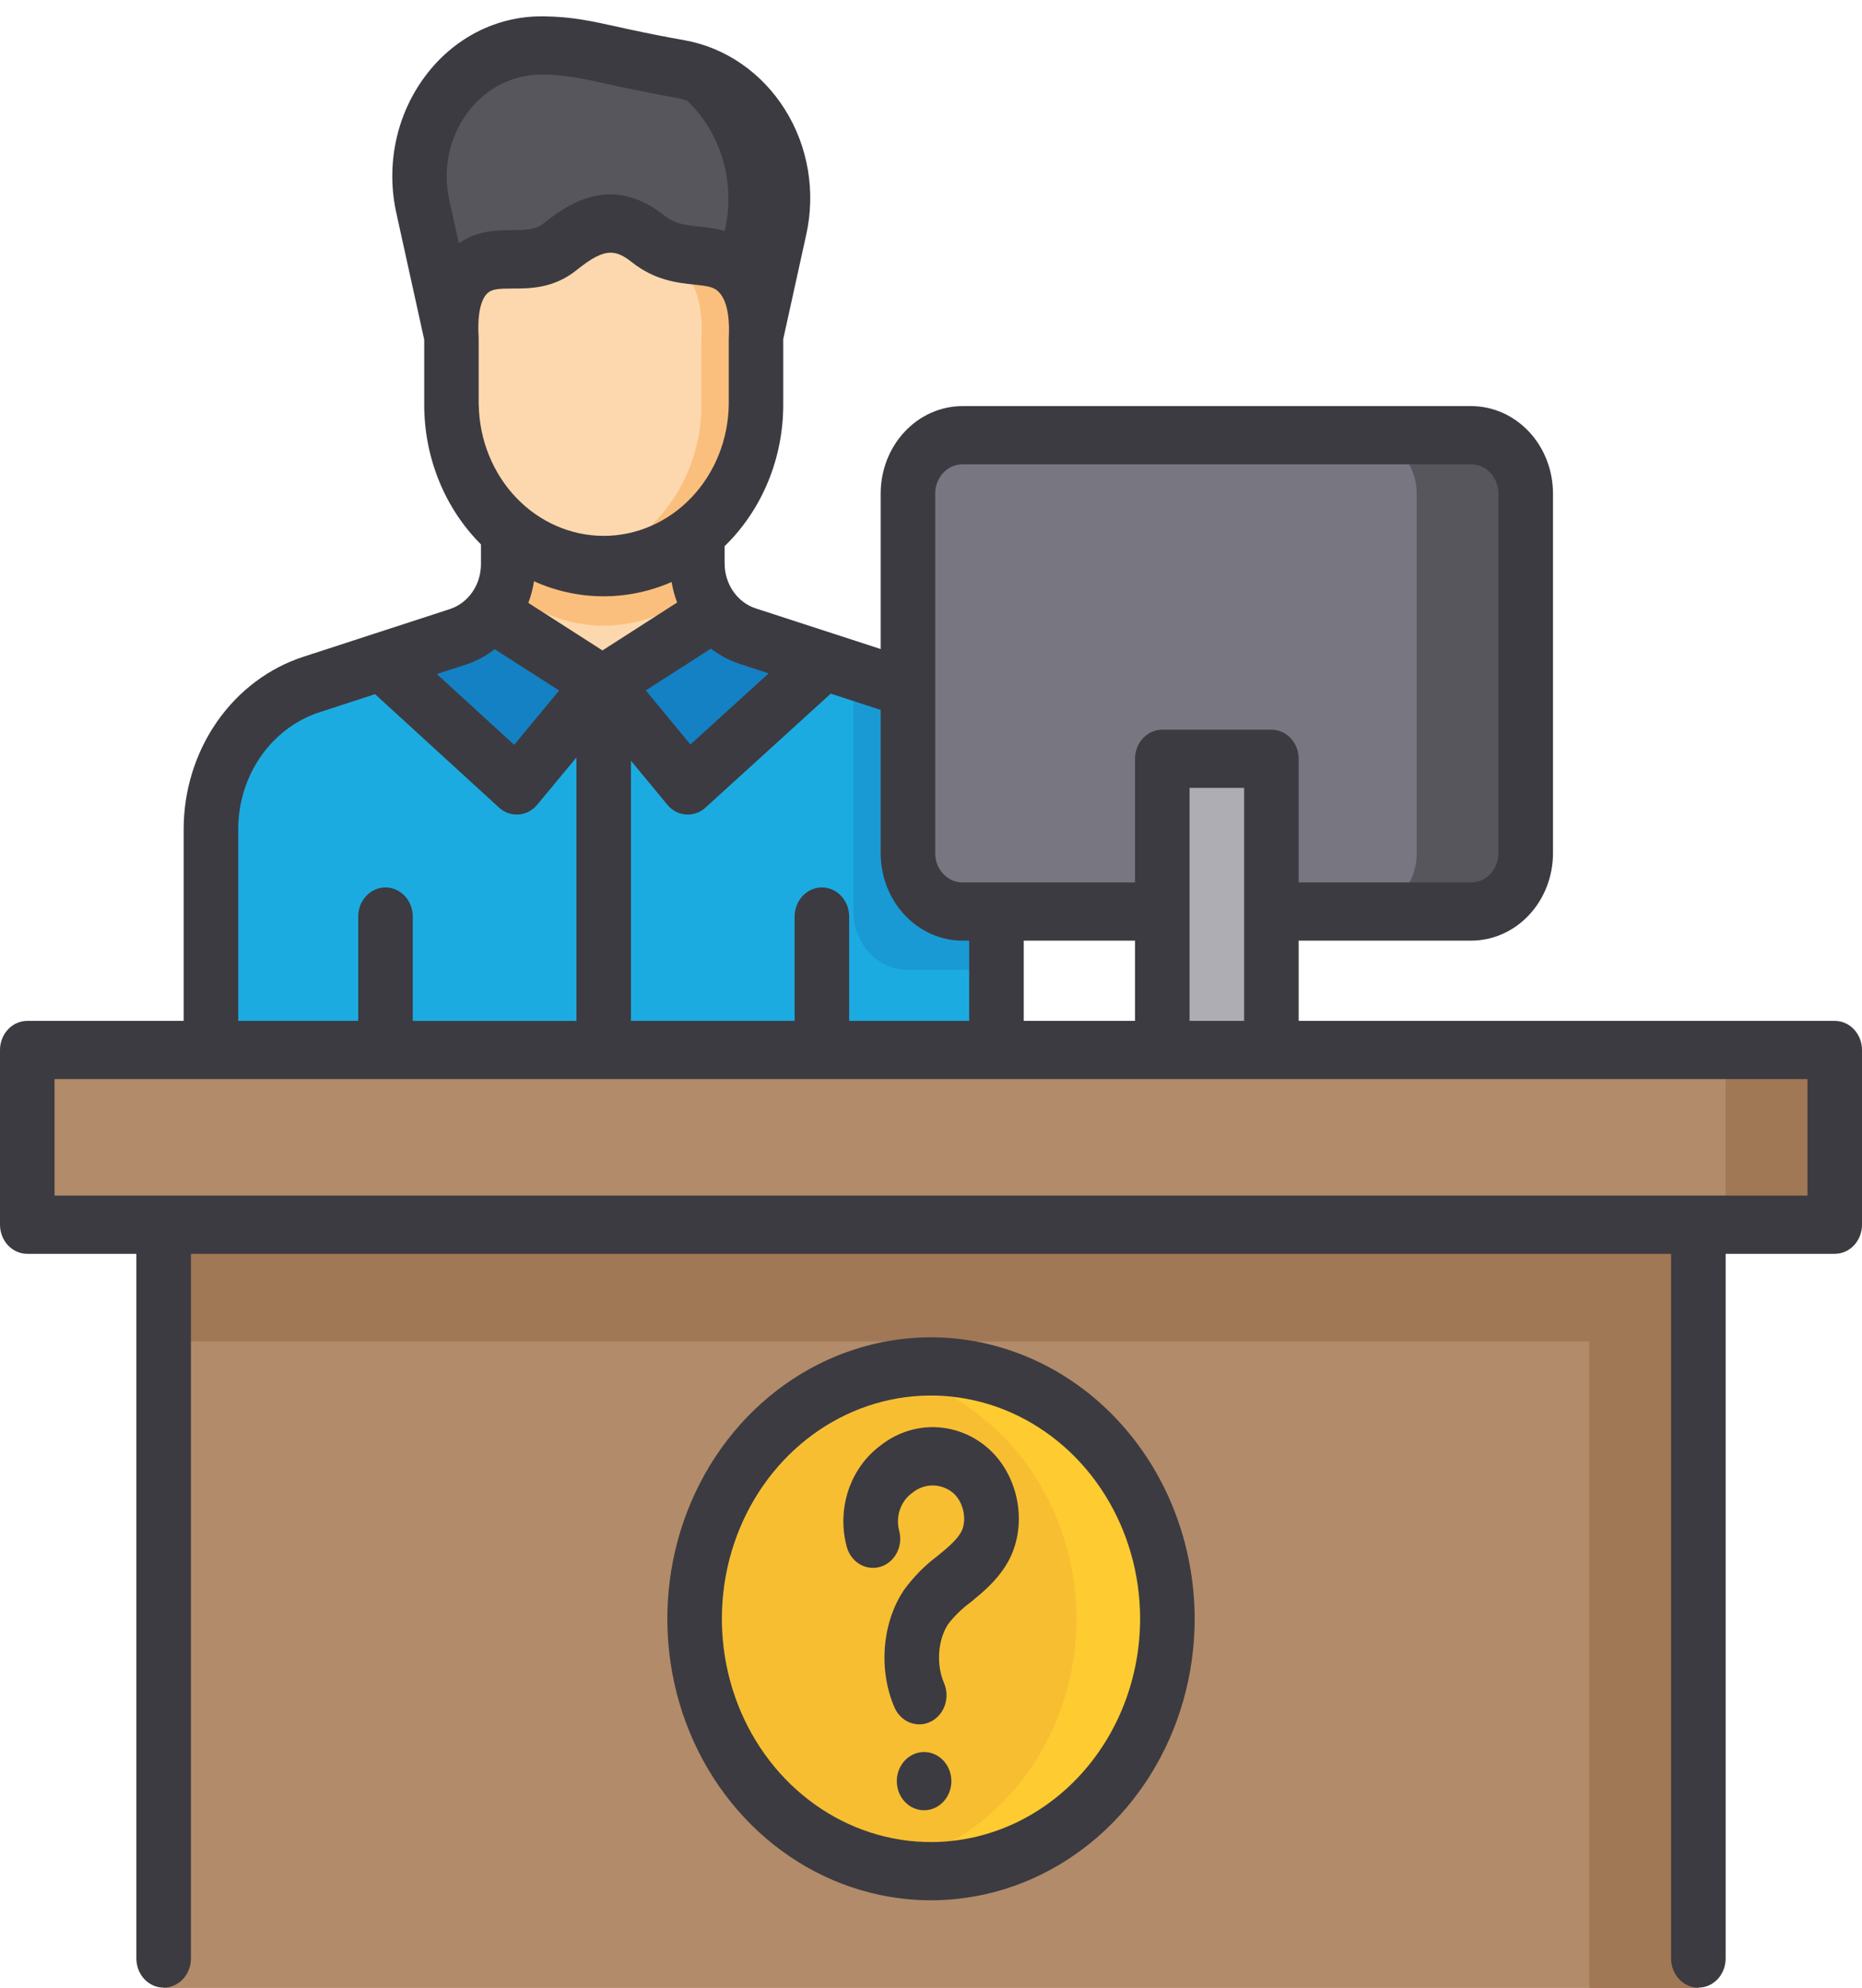
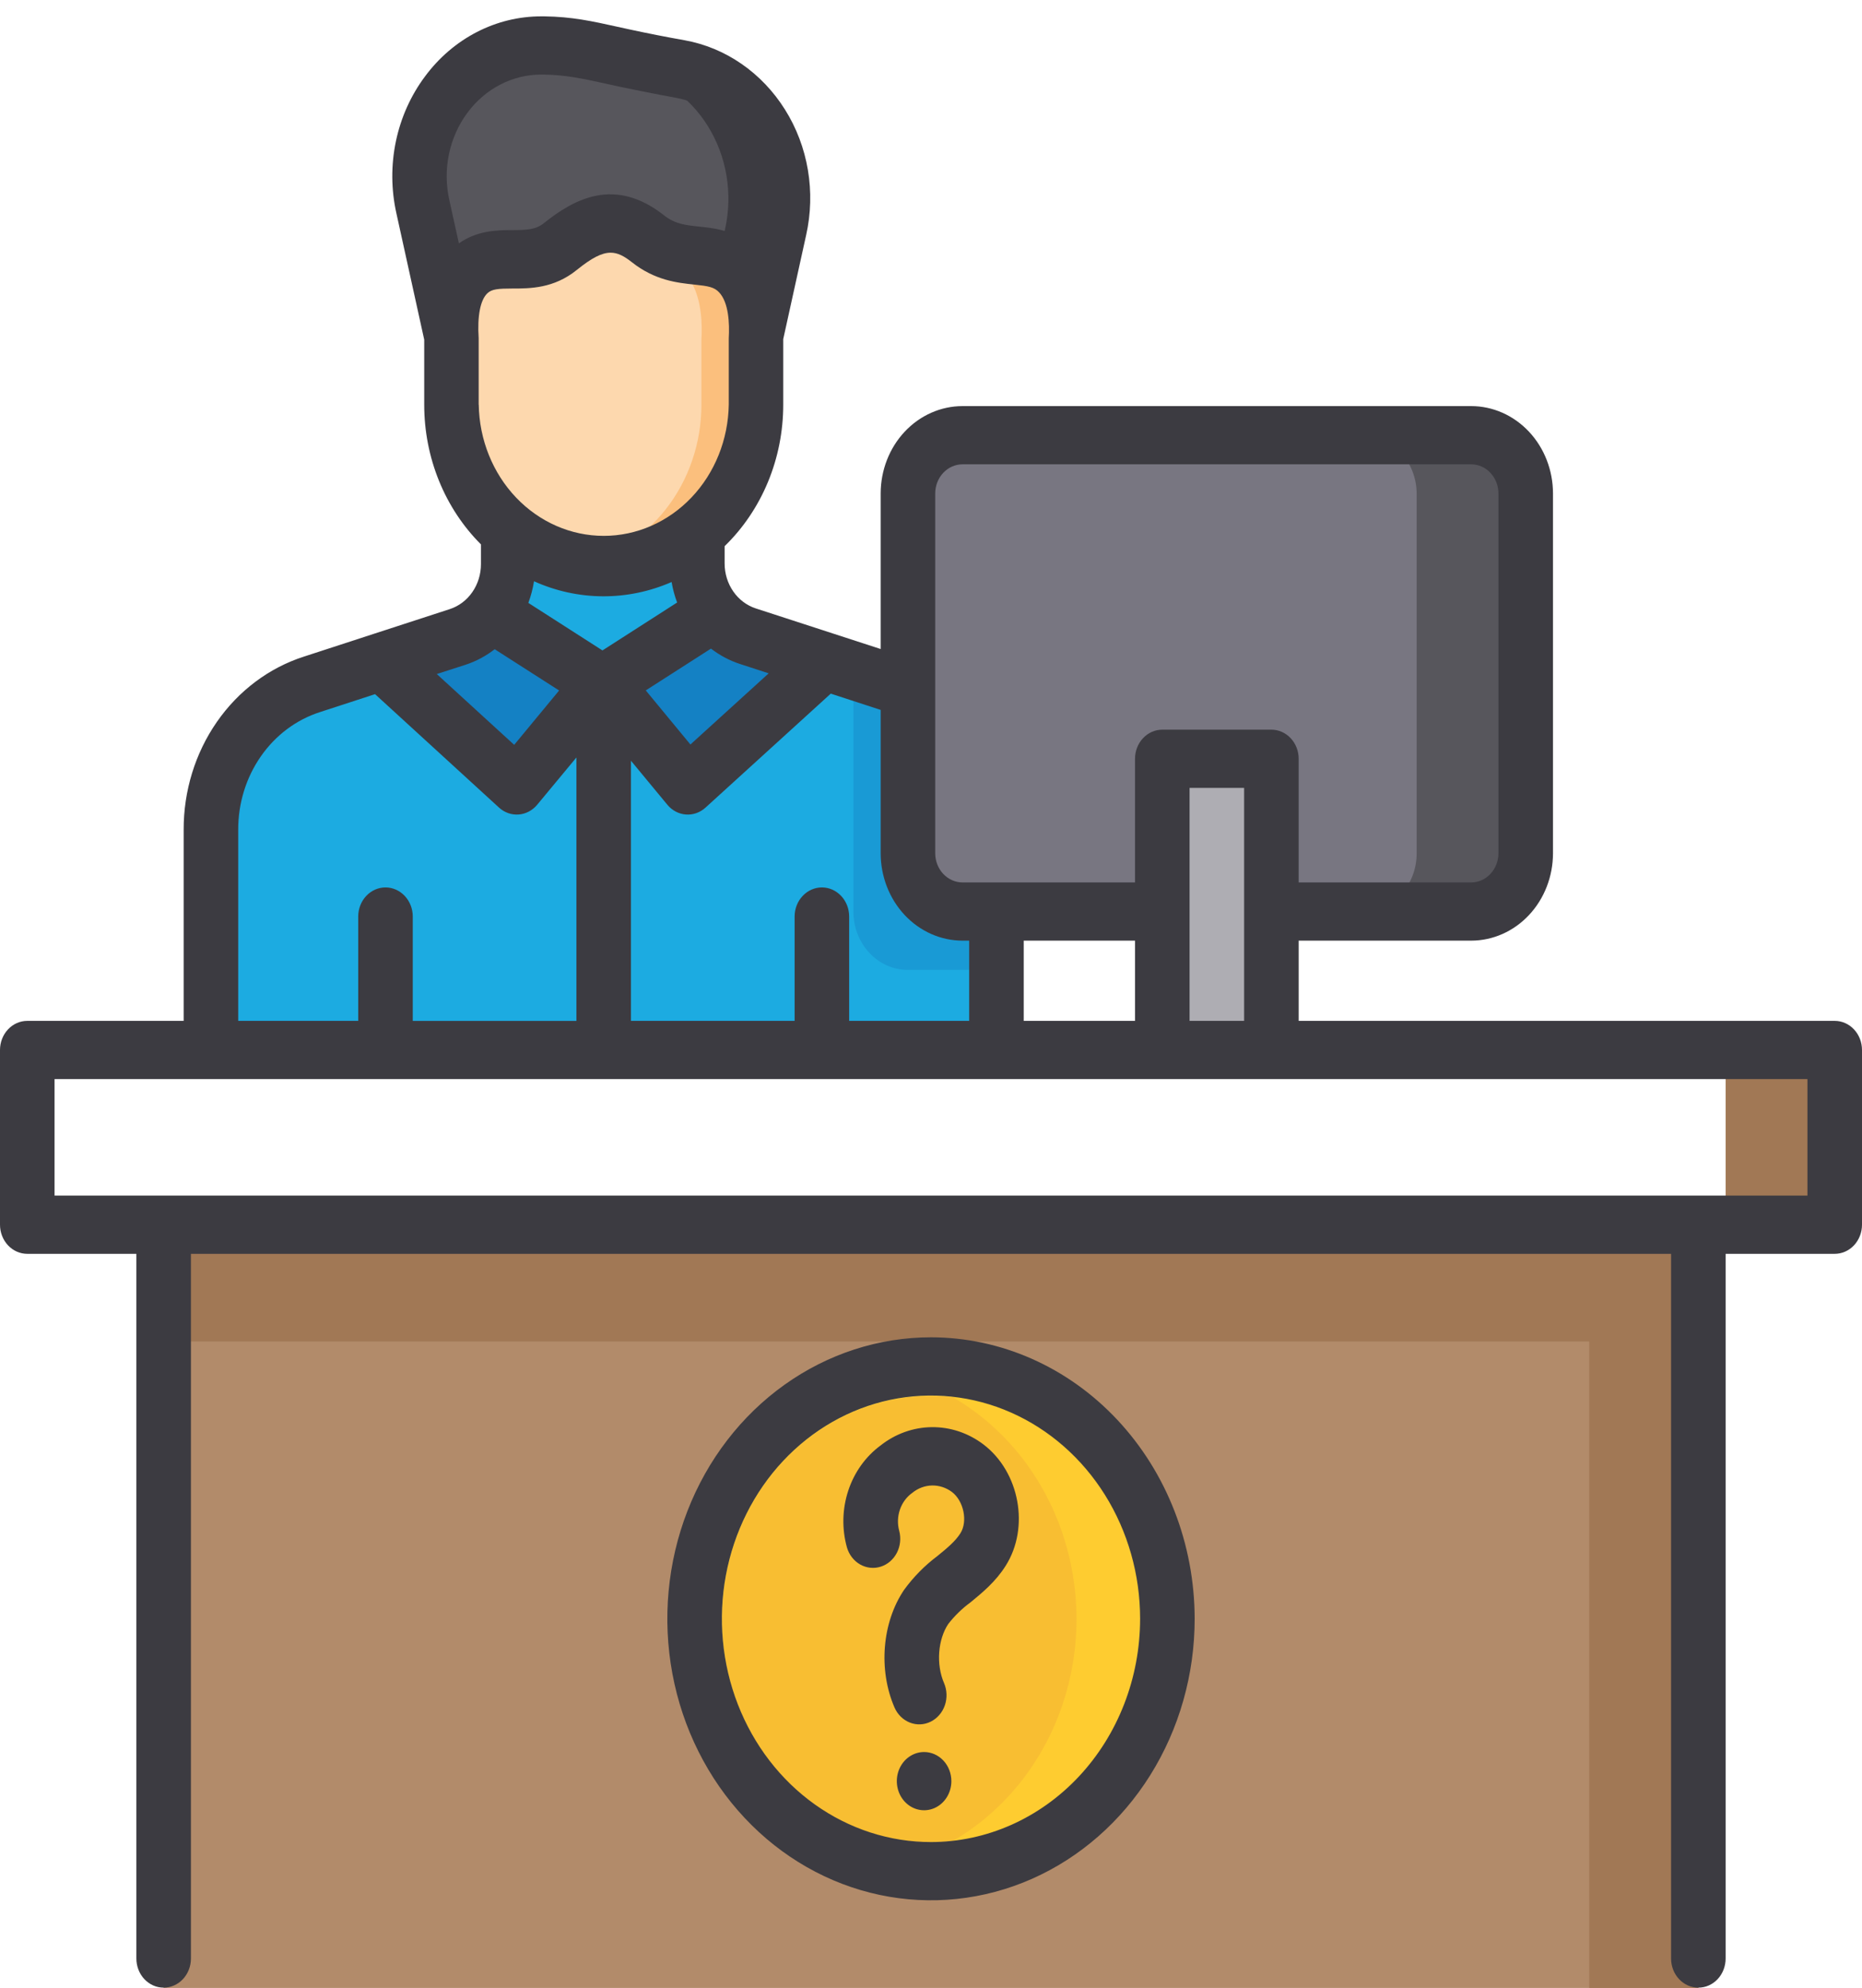
<svg xmlns="http://www.w3.org/2000/svg" width="134" height="143" viewBox="0 0 134 143" fill="none">
  <g clip-path="url(#clip0_68_284)">
    <path d="M66.503 130.239C67.587 130.239 68.466 129.301 68.466 128.144C68.466 126.987 67.587 126.049 66.503 126.049C65.419 126.049 64.54 126.987 64.54 128.144C64.54 129.301 65.419 130.239 66.503 130.239Z" fill="black" />
    <path d="M54.438 24.095H32.453L30.425 14.878C29.116 8.968 33.304 3.254 39.007 3.284H39.14C41.234 3.312 42.639 3.692 44.922 4.184C46.086 4.435 47.431 4.706 48.952 4.977C50.146 5.189 51.287 5.66 52.304 6.362C53.321 7.063 54.192 7.98 54.863 9.055C55.534 10.131 55.992 11.342 56.206 12.613C56.421 13.885 56.389 15.19 56.113 16.448C55.551 18.997 54.992 21.546 54.438 24.095Z" fill="#57565C" />
    <path d="M48.954 4.983C47.434 4.703 46.075 4.441 44.924 4.189C42.642 3.698 41.228 3.318 39.142 3.29H39.009C38.447 3.288 37.886 3.343 37.334 3.455C38.467 3.614 39.561 3.879 40.998 4.189C42.163 4.441 43.508 4.712 45.029 4.983C46.222 5.195 47.362 5.666 48.378 6.368C49.394 7.069 50.264 7.985 50.935 9.06C51.606 10.135 52.064 11.345 52.279 12.616C52.494 13.886 52.462 15.191 52.187 16.448C51.625 18.997 51.066 21.546 50.511 24.095H54.437C54.997 21.548 55.559 18.999 56.123 16.448C56.399 15.19 56.43 13.885 56.214 12.613C55.998 11.342 55.54 10.131 54.868 9.057C54.196 7.982 53.324 7.066 52.307 6.365C51.29 5.664 50.149 5.194 48.954 4.983Z" fill="#3C3B41" />
    <path d="M71.711 59.717V75.505H15.18V59.714C15.18 57.367 15.886 55.083 17.195 53.198C18.503 51.312 20.345 49.925 22.448 49.24L27.436 47.615L32.932 45.827C33.983 45.486 34.904 44.793 35.558 43.85C36.212 42.908 36.565 41.766 36.565 40.593V38.096H50.174V40.554C50.175 41.727 50.528 42.868 51.182 43.81C51.836 44.753 52.756 45.446 53.807 45.788L59.303 47.578L61.397 48.26L64.422 49.243C66.529 49.923 68.375 51.309 69.688 53.195C71 55.081 71.709 57.367 71.711 59.717Z" fill="#1CABE1" />
    <path d="M54.404 29.125C54.404 32.227 53.249 35.201 51.194 37.394C49.139 39.587 46.352 40.819 43.446 40.819C40.539 40.819 37.752 39.587 35.697 37.394C33.642 35.201 32.487 32.227 32.487 29.125V24.491C32.328 22.031 32.817 20.461 33.762 19.559C35.594 17.805 38.088 19.559 40.331 17.76C42.532 15.987 44.346 15.384 46.644 17.202C49.091 19.137 51.355 17.693 53.129 19.562C53.828 20.299 54.561 21.679 54.404 24.494V29.125Z" fill="#FDD8AE" />
-     <path d="M132.037 75.55H1.963V88.118H132.037V75.55Z" fill="#B28B6A" />
-     <path d="M53.817 45.788L43.267 49.994L32.935 45.824C33.986 45.482 34.906 44.789 35.56 43.847C36.214 42.904 36.567 41.763 36.567 40.59V38.096H50.177V40.554C50.177 41.727 50.53 42.868 51.184 43.81C51.838 44.753 52.758 45.446 53.809 45.788H53.817Z" fill="#FDD8AE" />
-     <path d="M50.454 42.3C48.47 44.065 45.964 45.025 43.381 45.009C40.797 44.993 38.302 44.003 36.337 42.213C36.489 41.688 36.567 41.142 36.567 40.593V38.096H50.177V40.554C50.179 41.148 50.273 41.738 50.454 42.3Z" fill="#FBBF7D" />
    <path d="M54.404 29.125C54.404 32.227 53.249 35.201 51.194 37.394C49.139 39.587 46.352 40.819 43.446 40.819C40.539 40.819 37.752 39.587 35.697 37.394C33.642 35.201 32.487 32.227 32.487 29.125V24.491C32.328 22.031 32.817 20.461 33.762 19.559C35.594 17.805 38.088 19.559 40.331 17.76C42.532 15.987 44.346 15.384 46.644 17.202C49.091 19.137 51.355 17.693 53.129 19.562C53.828 20.299 54.561 21.679 54.404 24.494V29.125Z" fill="#FDD8AE" />
    <path d="M53.129 19.551C51.362 17.682 49.091 19.126 46.644 17.191C44.924 15.833 43.477 15.83 41.933 16.657C42.206 16.814 42.468 16.993 42.718 17.191C45.165 19.126 47.429 17.682 49.203 19.551C49.902 20.288 50.635 21.668 50.478 24.483V29.116C50.477 31.854 49.576 34.505 47.933 36.607C46.289 38.709 44.006 40.13 41.482 40.621C43.062 40.928 44.685 40.861 46.237 40.425C47.79 39.989 49.234 39.194 50.466 38.096C51.699 36.999 52.691 35.626 53.371 34.074C54.051 32.522 54.404 30.83 54.404 29.116V24.491C54.56 21.676 53.828 20.296 53.129 19.551Z" fill="#FBBF7D" />
    <path d="M132.037 75.55H124.186V88.118H132.037V75.55Z" fill="#A17855" />
    <path d="M122.223 88.118H11.777V143H122.223V88.118Z" fill="#B28B6A" />
    <path d="M122.223 88.118H11.777V96.497H122.223V88.118Z" fill="#A17855" />
    <path d="M122.223 88.118H114.371V143H122.223V88.118Z" fill="#A17855" />
    <path d="M71.711 59.717V69.771H65.341C64.3 69.771 63.301 69.33 62.565 68.544C61.829 67.758 61.415 66.693 61.415 65.582V48.26L64.441 49.243C66.544 49.927 68.386 51.314 69.695 53.2C71.004 55.085 71.711 57.37 71.711 59.717Z" fill="#199AD5" />
    <path d="M105.876 31.326H69.269C67.101 31.326 65.343 33.202 65.343 35.516V61.404C65.343 63.717 67.101 65.593 69.269 65.593H105.876C108.044 65.593 109.801 63.717 109.801 61.404V35.516C109.801 33.202 108.044 31.326 105.876 31.326Z" fill="#787681" />
    <path d="M105.875 31.326H98.024C99.065 31.326 100.064 31.768 100.8 32.553C101.536 33.339 101.95 34.404 101.95 35.516V61.401C101.95 62.512 101.536 63.578 100.8 64.363C100.064 65.149 99.065 65.59 98.024 65.59H105.875C106.917 65.59 107.915 65.149 108.651 64.363C109.388 63.578 109.801 62.512 109.801 61.401V35.516C109.801 34.404 109.388 33.339 108.651 32.553C107.915 31.768 106.917 31.326 105.875 31.326Z" fill="#57565C" />
    <path d="M84.692 54.602H90.45C90.728 54.602 90.994 54.72 91.19 54.93C91.387 55.139 91.497 55.423 91.497 55.72V75.55H83.645V55.72C83.645 55.423 83.756 55.139 83.952 54.93C84.148 54.72 84.415 54.602 84.692 54.602Z" fill="#AEADB3" />
    <path d="M43.267 49.193L38.383 55.08C38.065 55.464 37.618 55.699 37.139 55.735C36.66 55.77 36.186 55.603 35.821 55.27L27.446 47.615L32.942 45.827C33.888 45.521 34.729 44.929 35.366 44.123L43.267 49.193ZM59.321 47.578L50.862 55.27C50.496 55.603 50.023 55.769 49.544 55.732C49.064 55.695 48.618 55.459 48.3 55.075L43.445 49.193L51.401 44.093C52.038 44.894 52.876 45.482 53.817 45.788L59.321 47.578Z" fill="#1481C4" />
    <path d="M67 134.621C76.395 134.621 84.012 126.493 84.012 116.467C84.012 106.44 76.395 98.312 67 98.312C57.605 98.312 49.988 106.44 49.988 116.467C49.988 126.493 57.605 134.621 67 134.621Z" fill="#FED947" />
    <path d="M67 100.407C64.024 100.407 61.114 101.349 58.639 103.114C56.165 104.878 54.236 107.387 53.097 110.321C51.958 113.256 51.66 116.485 52.24 119.6C52.821 122.715 54.254 125.577 56.359 127.823C58.464 130.069 61.145 131.598 64.064 132.218C66.983 132.837 70.009 132.519 72.759 131.304C75.509 130.088 77.859 128.03 79.513 125.389C81.166 122.748 82.049 119.643 82.049 116.467C82.045 112.209 80.458 108.127 77.636 105.116C74.815 102.105 70.99 100.412 67 100.407Z" fill="#F8BE32" />
    <path d="M67 98.312C65.902 98.312 64.806 98.426 63.728 98.65C67.6 99.459 71.088 101.678 73.595 104.928C76.102 108.178 77.473 112.257 77.473 116.467C77.473 120.677 76.102 124.755 73.595 128.005C71.088 131.256 67.6 133.475 63.728 134.283C66.057 134.769 68.454 134.731 70.767 134.169C73.081 133.608 75.258 132.537 77.16 131.024C79.063 129.511 80.647 127.591 81.813 125.386C82.978 123.181 83.699 120.74 83.928 118.221C84.157 115.701 83.89 113.158 83.143 110.755C82.397 108.352 81.188 106.142 79.594 104.267C78 102.393 76.056 100.894 73.887 99.869C71.718 98.843 69.372 98.313 67 98.312Z" fill="#FECC30" />
    <path d="M66.503 126.03C66.115 126.03 65.735 126.153 65.412 126.383C65.089 126.613 64.838 126.94 64.689 127.323C64.541 127.706 64.502 128.127 64.578 128.533C64.653 128.94 64.84 129.313 65.115 129.606C65.389 129.899 65.739 130.098 66.12 130.179C66.501 130.26 66.895 130.218 67.254 130.06C67.613 129.901 67.919 129.633 68.135 129.288C68.35 128.944 68.466 128.539 68.466 128.125C68.466 127.569 68.259 127.036 67.891 126.643C67.523 126.251 67.023 126.03 66.503 126.03ZM70.766 103.898C69.681 103.078 68.381 102.645 67.051 102.661C65.721 102.676 64.43 103.14 63.362 103.985C62.287 104.78 61.475 105.918 61.043 107.235C60.61 108.552 60.578 109.982 60.952 111.319C61.106 111.843 61.448 112.281 61.902 112.539C62.357 112.797 62.888 112.854 63.381 112.698C63.875 112.542 64.291 112.185 64.541 111.705C64.79 111.225 64.853 110.659 64.715 110.13C64.577 109.626 64.594 109.089 64.762 108.596C64.93 108.103 65.241 107.681 65.65 107.39C66.056 107.056 66.552 106.87 67.065 106.857C67.578 106.845 68.081 107.007 68.502 107.32C69.353 107.962 69.659 109.434 69.117 110.294C68.748 110.878 68.152 111.367 67.458 111.934C66.551 112.612 65.743 113.431 65.063 114.364C63.477 116.713 63.2 120.112 64.372 122.824C64.591 123.328 64.988 123.719 65.476 123.911C65.965 124.103 66.505 124.08 66.978 123.847C67.45 123.614 67.817 123.19 67.997 122.669C68.177 122.148 68.155 121.571 67.937 121.067C67.359 119.729 67.489 117.939 68.248 116.81C68.712 116.218 69.251 115.696 69.847 115.26C70.69 114.568 71.648 113.786 72.376 112.629C74.116 109.878 73.381 105.879 70.766 103.898ZM132.037 73.436H93.46V67.665H105.873C107.434 67.664 108.931 67.001 110.035 65.823C111.14 64.645 111.76 63.047 111.762 61.381V35.496C111.76 33.83 111.14 32.232 110.035 31.054C108.931 29.876 107.434 29.213 105.873 29.212H69.266C67.705 29.214 66.209 29.877 65.105 31.055C64.001 32.233 63.38 33.83 63.378 35.496V46.687L54.39 43.766C53.742 43.555 53.173 43.127 52.77 42.545C52.366 41.963 52.148 41.258 52.148 40.534V39.289C53.477 37.999 54.539 36.427 55.266 34.673C55.993 32.919 56.367 31.023 56.366 29.105V24.533C56.366 24.486 56.366 24.441 56.366 24.394L58.015 16.909C58.36 15.374 58.403 13.781 58.141 12.228C57.879 10.675 57.319 9.197 56.495 7.887C55.673 6.574 54.608 5.454 53.366 4.596C52.124 3.737 50.73 3.159 49.271 2.896C47.947 2.662 46.612 2.399 45.306 2.117L44.44 1.927C42.608 1.522 41.158 1.201 39.164 1.176H38.962C37.351 1.173 35.76 1.56 34.309 2.309C32.858 3.057 31.586 4.147 30.587 5.497C29.565 6.863 28.848 8.46 28.491 10.166C28.134 11.873 28.146 13.644 28.527 15.345L30.529 24.433C30.529 24.469 30.529 24.506 30.529 24.542V29.105C30.528 30.991 30.89 32.856 31.592 34.586C32.294 36.315 33.322 37.872 34.612 39.16V40.585C34.612 41.309 34.394 42.013 33.99 42.595C33.587 43.177 33.018 43.605 32.369 43.816L26.923 45.587L26.871 45.604L21.882 47.229C19.372 48.032 17.171 49.679 15.61 51.926C14.048 54.172 13.209 56.897 13.217 59.694V73.436H1.963C1.442 73.436 0.943 73.656 0.575 74.049C0.207 74.442 0 74.975 0 75.53L0 88.099C0 88.654 0.207 89.187 0.575 89.58C0.943 89.973 1.442 90.193 1.963 90.193H9.814V140.886C9.814 141.441 10.021 141.974 10.389 142.367C10.758 142.76 11.257 142.98 11.777 142.98C12.298 142.98 12.797 142.76 13.165 142.367C13.533 141.974 13.74 141.441 13.74 140.886V90.193H120.26V140.886C120.26 141.441 120.467 141.974 120.835 142.367C121.203 142.76 121.702 142.98 122.223 142.98C122.743 142.98 123.243 142.76 123.611 142.367C123.979 141.974 124.186 141.441 124.186 140.886V90.193H132.037C132.558 90.193 133.057 89.973 133.425 89.58C133.793 89.187 134 88.654 134 88.099V75.53C134 74.975 133.793 74.442 133.425 74.049C133.057 73.656 132.558 73.436 132.037 73.436ZM67.304 35.496C67.304 34.941 67.511 34.408 67.879 34.015C68.247 33.623 68.746 33.402 69.266 33.401H105.873C106.394 33.401 106.893 33.622 107.261 34.015C107.629 34.407 107.836 34.94 107.836 35.496V61.381C107.836 61.937 107.629 62.469 107.261 62.862C106.893 63.255 106.394 63.476 105.873 63.476H93.46V54.583C93.46 54.027 93.253 53.495 92.885 53.102C92.517 52.709 92.017 52.488 91.497 52.488H83.645C83.125 52.488 82.626 52.709 82.257 53.102C81.889 53.495 81.682 54.027 81.682 54.583V63.476H69.266C68.746 63.475 68.247 63.254 67.879 62.861C67.511 62.469 67.304 61.936 67.304 61.381V35.496ZM89.534 56.678V73.436H85.608V56.678H89.534ZM81.682 67.665V73.436H73.674V67.665H81.682ZM63.378 51.067V61.381C63.38 63.047 64.001 64.644 65.105 65.822C66.209 67 67.705 67.663 69.266 67.665H69.748V73.436H61.111V65.931C61.111 65.375 60.904 64.842 60.536 64.45C60.168 64.057 59.669 63.836 59.148 63.836C58.628 63.836 58.129 64.057 57.761 64.45C57.392 64.842 57.185 65.375 57.185 65.931V73.436H45.408V54.723L48.025 57.887C48.366 58.3 48.846 58.553 49.36 58.591C49.874 58.63 50.382 58.451 50.773 58.094L59.787 49.896L63.378 51.067ZM43.356 46.788L38.023 43.369C38.209 42.867 38.346 42.346 38.431 41.813C39.996 42.518 41.677 42.885 43.376 42.894C45.075 42.903 46.759 42.554 48.332 41.867C48.418 42.371 48.551 42.865 48.729 43.341L43.356 46.788ZM53.244 47.76L55.319 48.436L49.687 53.555L46.473 49.664L51.166 46.657C51.797 47.143 52.499 47.516 53.244 47.76ZM33.024 17.506L32.335 14.386C32.092 13.302 32.083 12.173 32.31 11.085C32.537 9.996 32.993 8.977 33.644 8.105C34.277 7.25 35.083 6.559 36.002 6.085C36.92 5.61 37.928 5.364 38.949 5.365H39.106C40.721 5.388 41.88 5.645 43.634 6.027L44.521 6.223C45.871 6.502 47.248 6.781 48.617 7.03C49.546 7.195 50.433 7.561 51.224 8.107C52.014 8.653 52.692 9.366 53.214 10.202C53.736 11.038 54.092 11.98 54.259 12.969C54.426 13.957 54.401 14.972 54.186 15.951L53.851 17.47C52.647 16.546 51.373 16.409 50.315 16.3C49.35 16.199 48.583 16.118 47.798 15.498C44.241 12.683 41.299 14.325 39.135 16.057C38.554 16.523 37.92 16.548 36.847 16.551C35.774 16.554 34.345 16.576 33.024 17.506ZM34.447 29.105V24.472C34.447 24.424 34.447 24.377 34.447 24.327C34.343 22.732 34.565 21.584 35.073 21.098C35.395 20.791 35.858 20.757 36.876 20.755C38.138 20.755 39.862 20.755 41.514 19.414C42.59 18.548 43.309 18.177 43.943 18.177C44.466 18.177 44.924 18.428 45.476 18.864C47.136 20.176 48.763 20.344 49.949 20.47C50.996 20.579 51.394 20.651 51.75 21.028C52.438 21.757 52.509 23.238 52.446 24.352C52.446 24.394 52.446 24.433 52.446 24.475V29.108C52.406 31.626 51.44 34.026 49.757 35.792C48.074 37.557 45.809 38.547 43.449 38.547C41.089 38.547 38.824 37.557 37.141 35.792C35.458 34.026 34.493 31.626 34.453 29.108L34.447 29.105ZM33.508 47.818C34.258 47.571 34.966 47.194 35.602 46.701L40.237 49.67L37.004 53.58L31.432 48.486L33.508 47.818ZM17.143 59.694C17.136 57.793 17.706 55.941 18.768 54.414C19.829 52.887 21.325 51.768 23.031 51.223L26.991 49.933L35.913 58.094C36.304 58.451 36.811 58.629 37.325 58.591C37.838 58.553 38.317 58.301 38.658 57.89L41.482 54.488V73.438H29.705V65.931C29.705 65.375 29.498 64.842 29.13 64.45C28.762 64.057 28.263 63.836 27.742 63.836C27.222 63.836 26.722 64.057 26.354 64.45C25.986 64.842 25.779 65.375 25.779 65.931V73.436H17.143V59.694ZM130.074 86.004H3.926V77.625H130.074V86.004ZM67 96.198C63.247 96.198 59.579 97.386 56.458 99.611C53.338 101.836 50.906 104.998 49.47 108.698C48.034 112.398 47.658 116.47 48.39 120.398C49.122 124.326 50.929 127.934 53.583 130.765C56.237 133.597 59.617 135.526 63.298 136.307C66.979 137.088 70.794 136.687 74.261 135.155C77.728 133.622 80.692 131.027 82.777 127.697C84.862 124.367 85.975 120.452 85.975 116.447C85.969 111.079 83.968 105.932 80.411 102.136C76.854 98.339 72.031 96.204 67 96.198ZM67 132.507C64.024 132.507 61.114 131.565 58.639 129.8C56.165 128.036 54.236 125.527 53.097 122.593C51.958 119.658 51.66 116.429 52.24 113.314C52.821 110.199 54.254 107.337 56.359 105.091C58.464 102.845 61.145 101.316 64.064 100.696C66.983 100.077 70.009 100.395 72.759 101.61C75.509 102.826 77.859 104.884 79.513 107.525C81.166 110.166 82.049 113.271 82.049 116.447C82.045 120.705 80.458 124.787 77.636 127.798C74.815 130.809 70.99 132.502 67 132.507Z" fill="#3C3B41" />
  </g>
  <defs>
    <clipPath id="clip0_68_284">
      <rect width="134" height="143" fill="white" />
    </clipPath>
  </defs>
</svg>